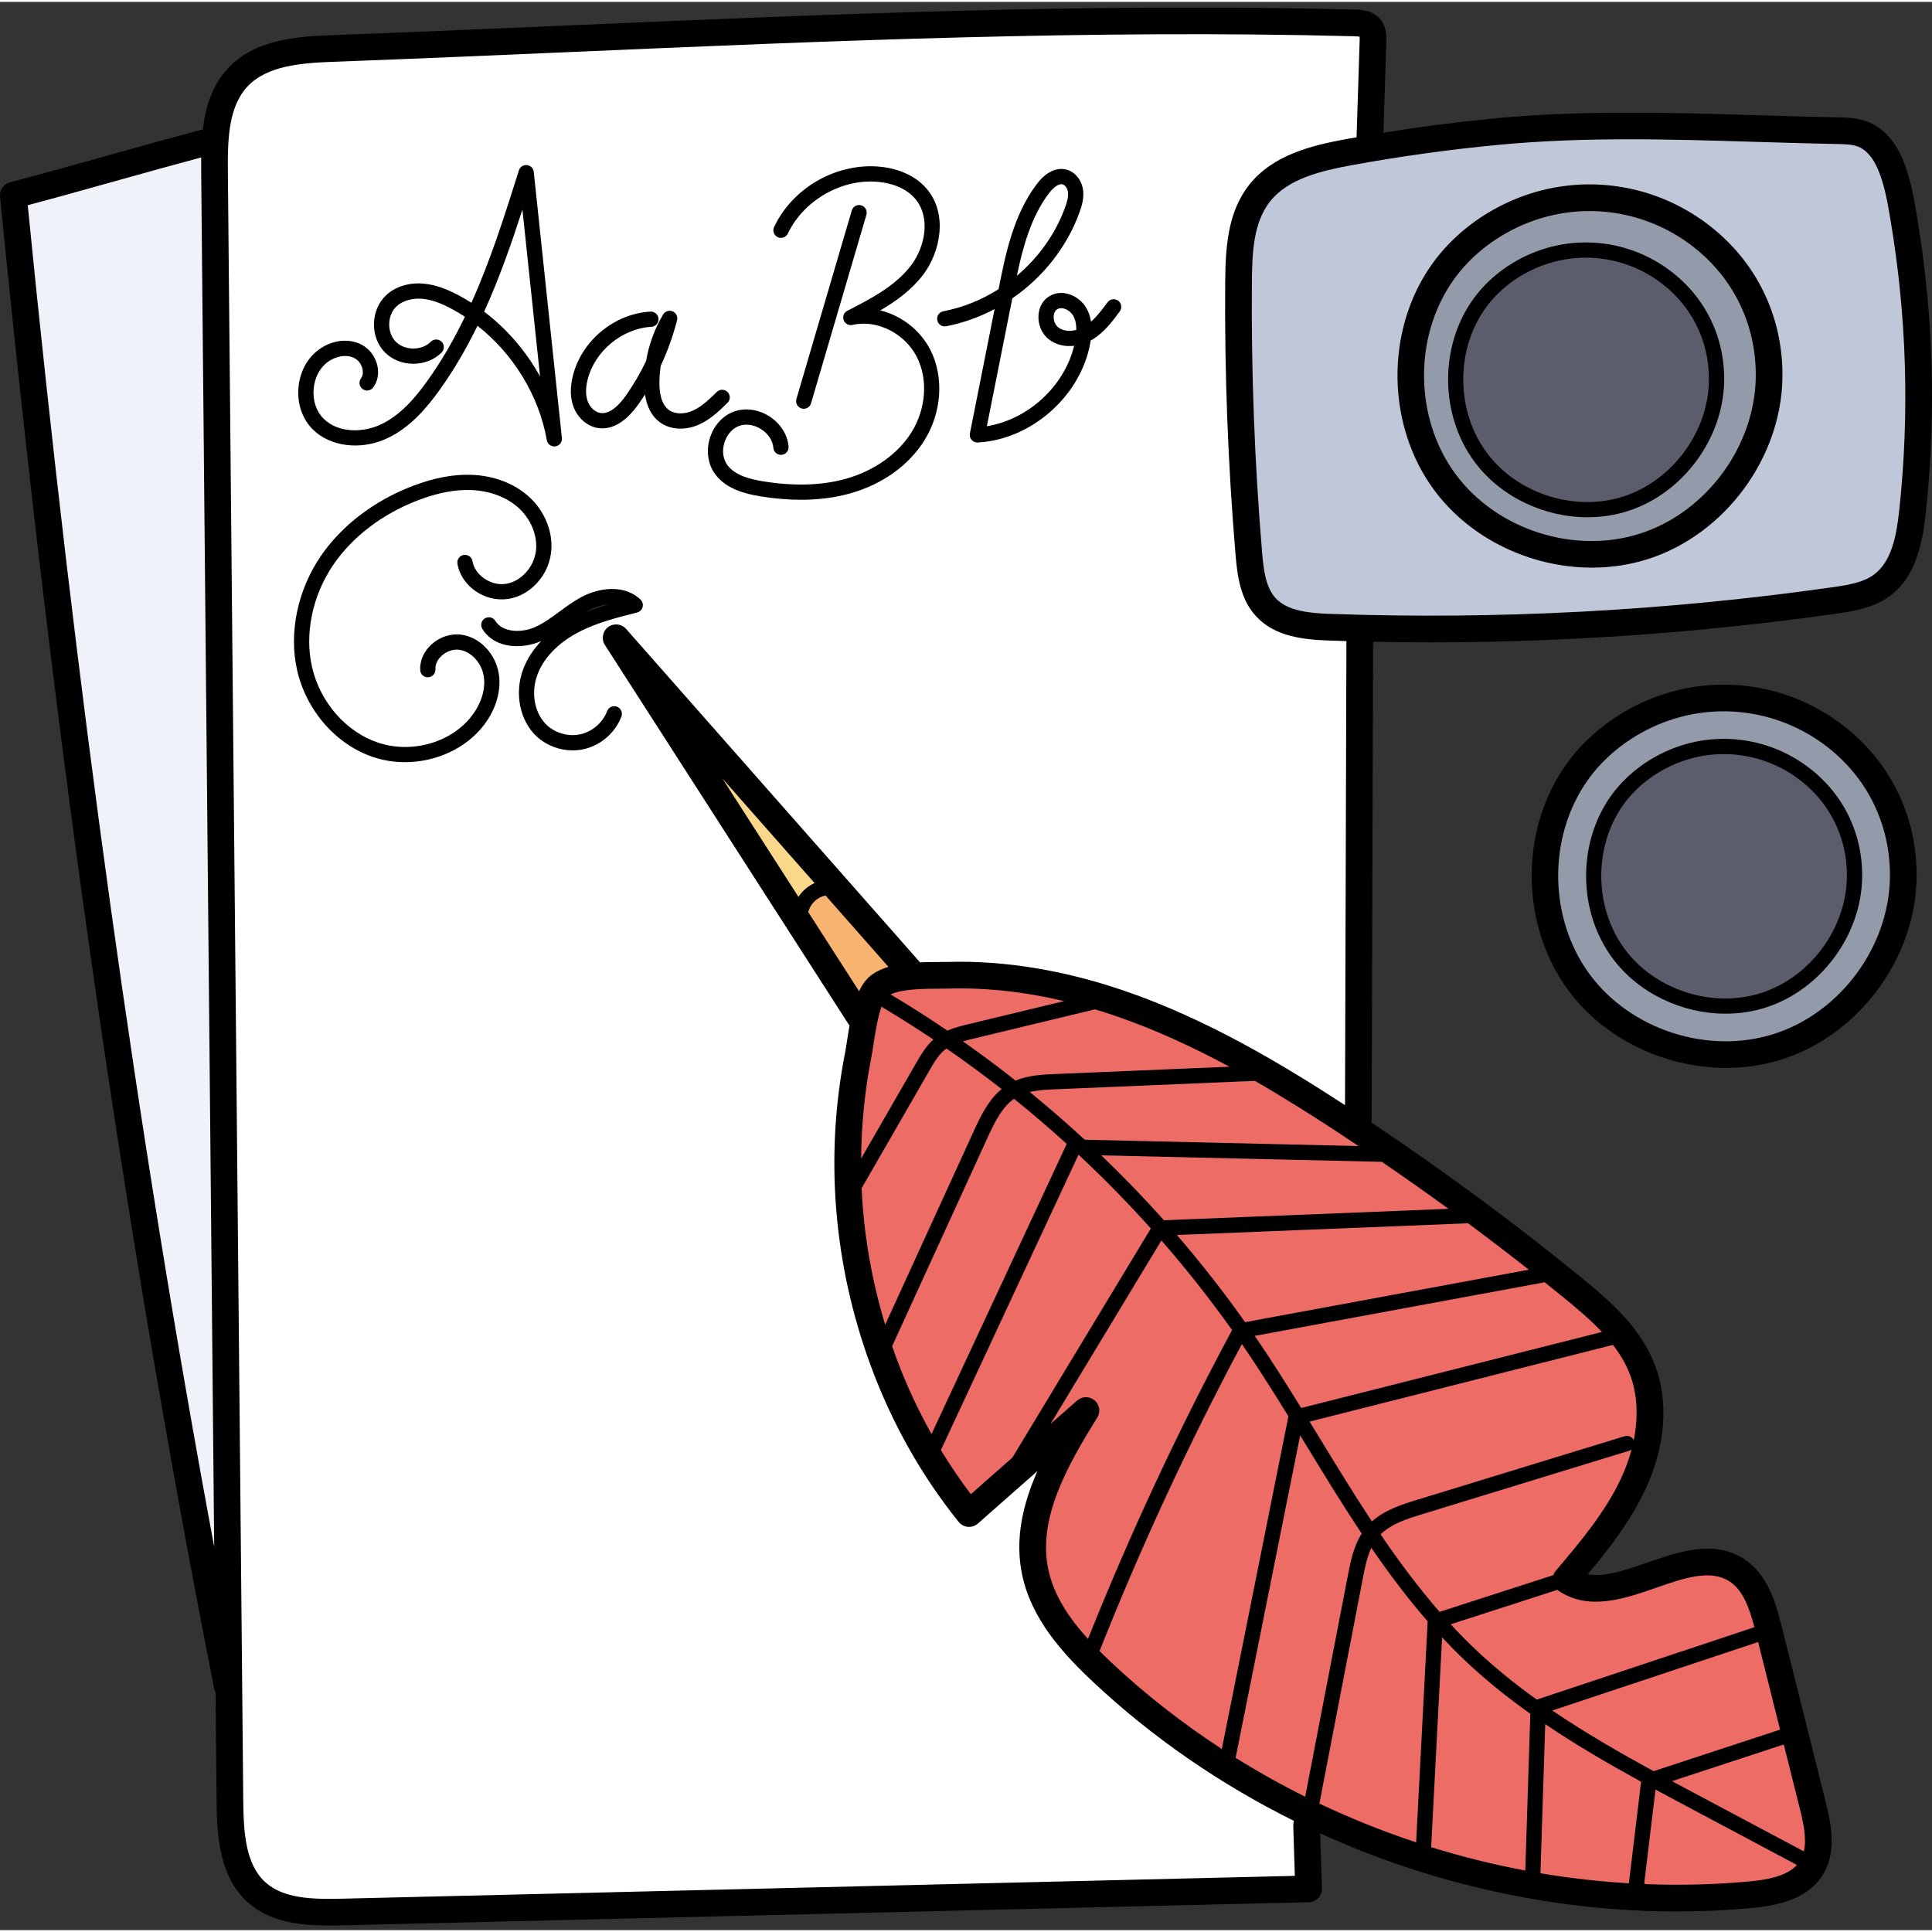
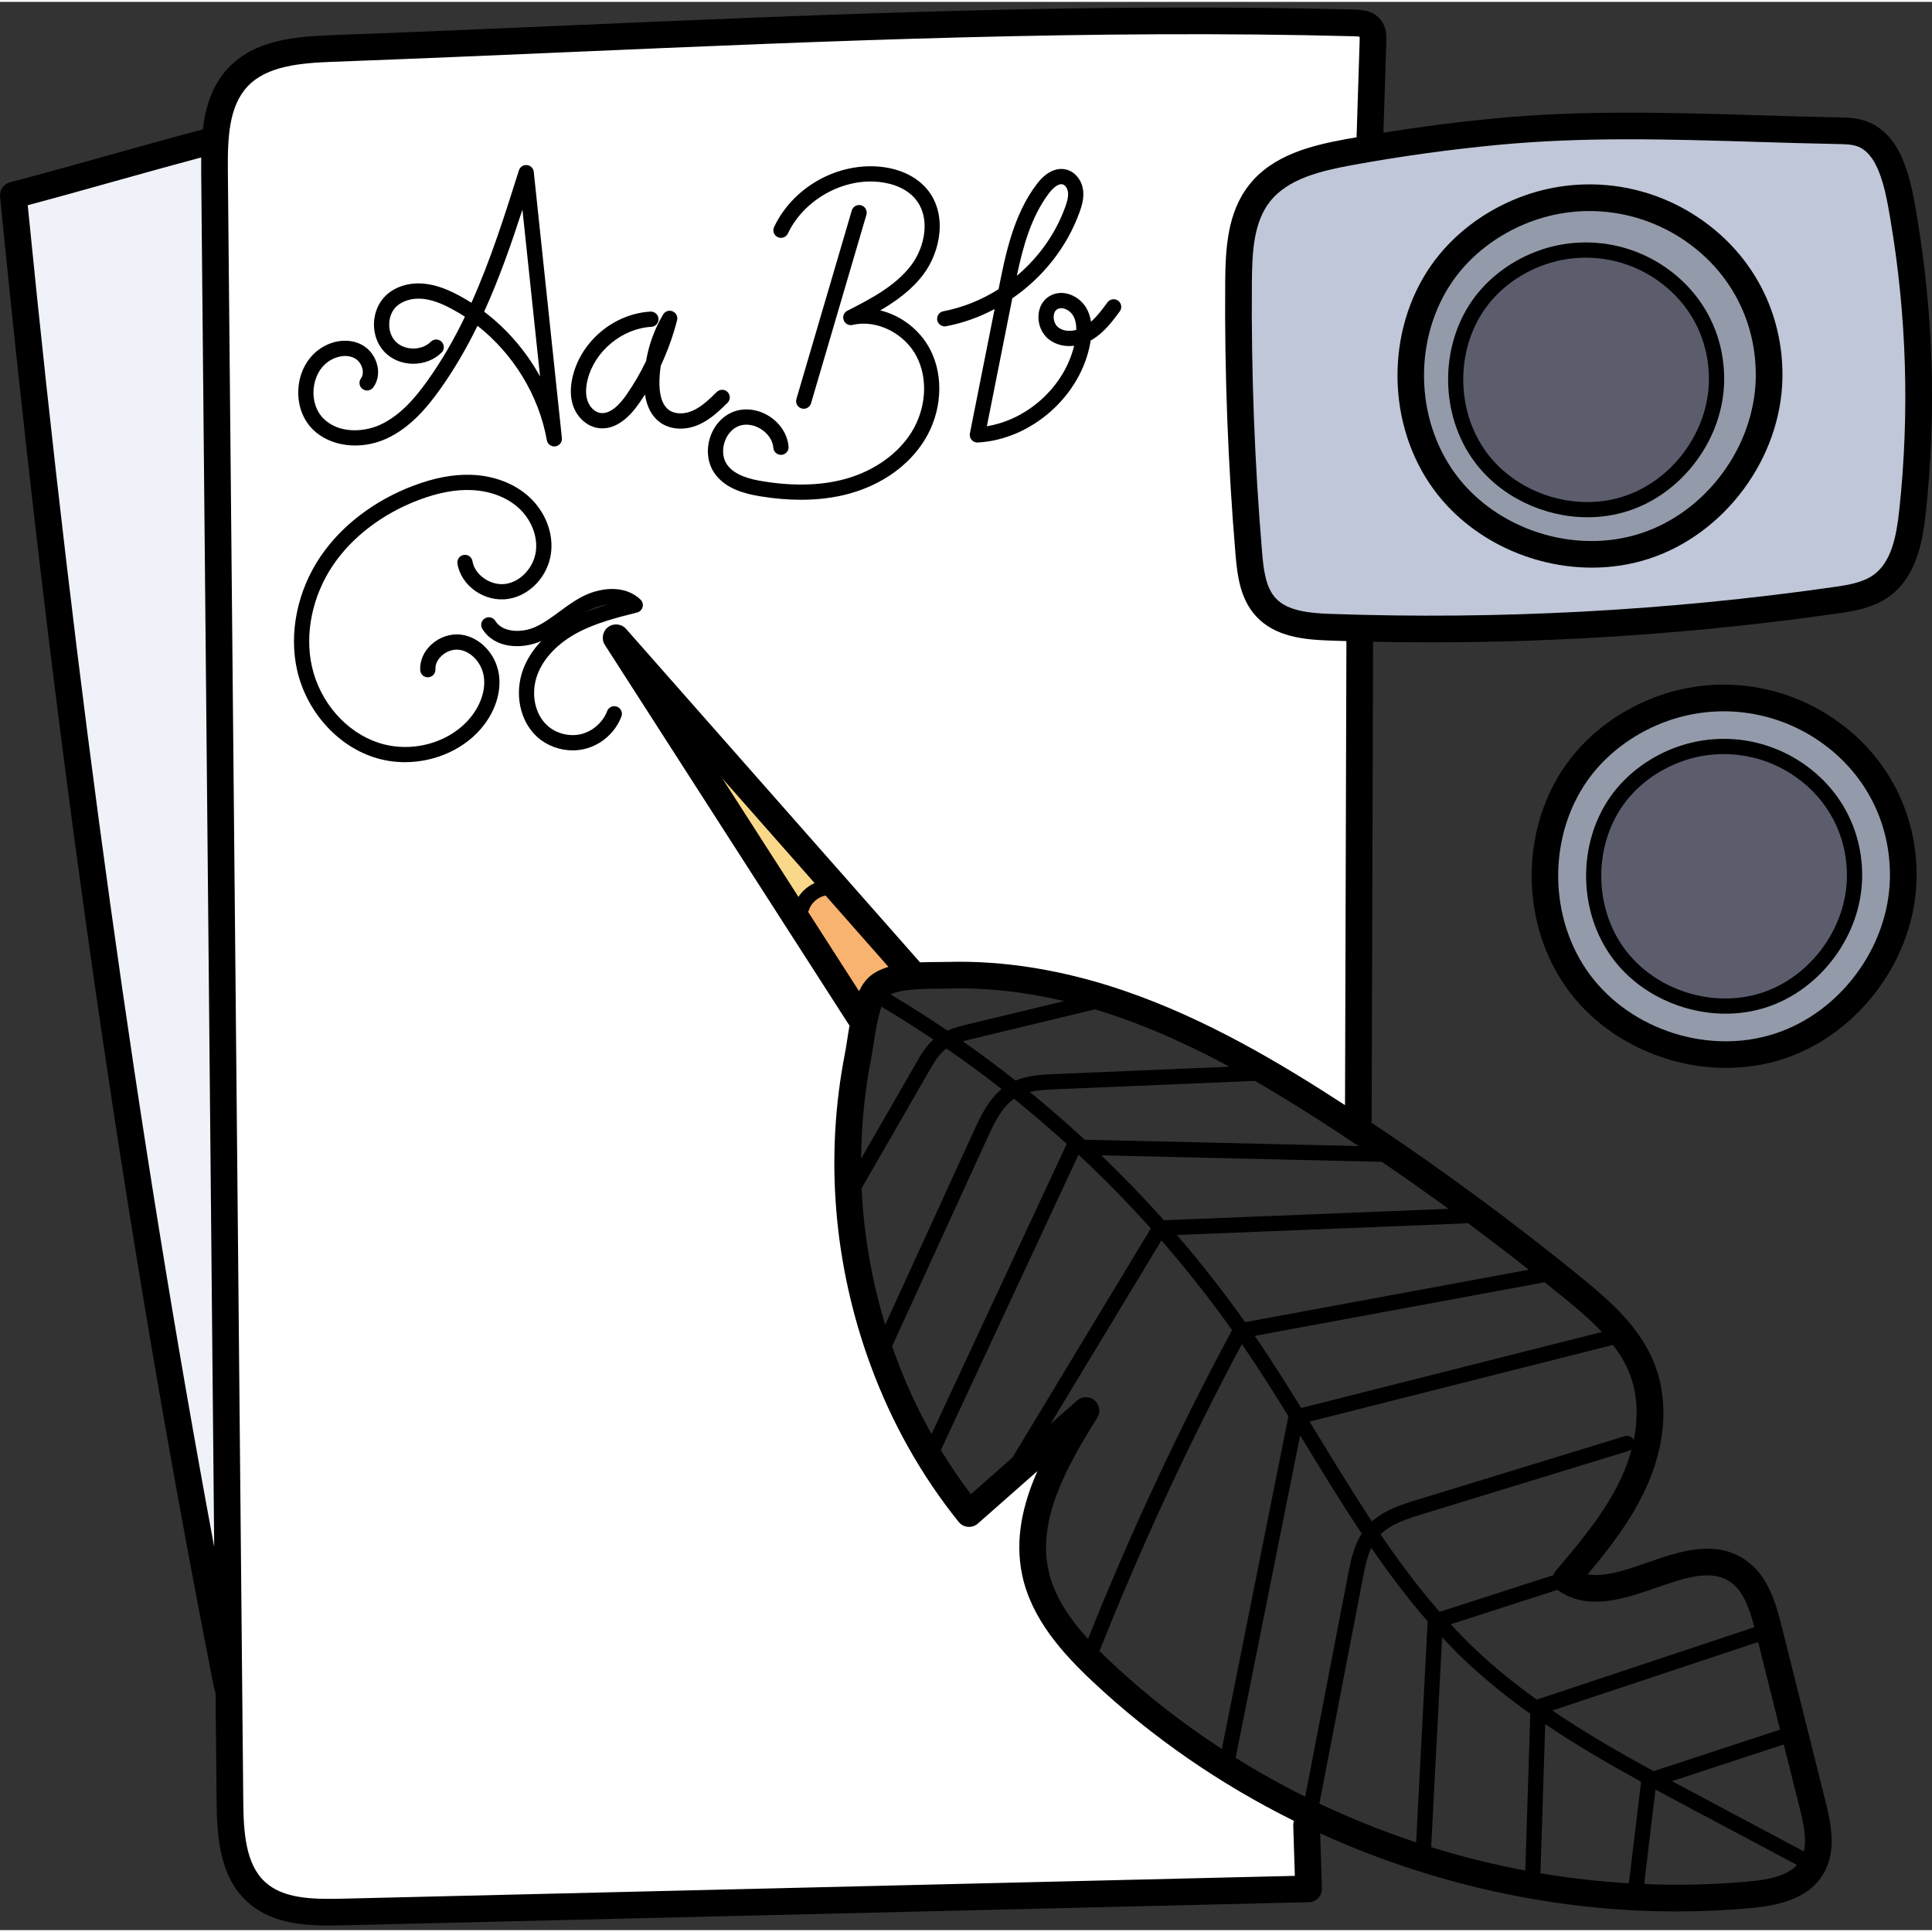
<svg xmlns="http://www.w3.org/2000/svg" height="511pt" version="1.1" viewBox="0 -1 511.999 511" width="511pt">
  <rect x="0" y="-1" width="511.999" height="511" fill="#333333" stroke="none" />
  <g id="surface1">
    <path d="M 477.453 201.828 C 471.359 197.586 464.23 195.344 456.836 195.344 C 452.367 195.344 447.988 196.164 443.816 197.785 C 437.211 200.34 431.461 204.758 427.625 210.227 C 419.09 222.363 419.309 239.844 428.148 251.785 C 434.684 260.625 445.824 266.109 457.223 266.109 C 460.852 266.109 464.395 265.562 467.742 264.477 C 481.84 259.91 492.23 245.844 492.449 231.027 C 492.625 219.223 487.156 208.578 477.453 201.828 Z M 477.453 201.828 " style=" stroke:none;fill-rule:nonzero;fill:rgb(35.686%,36.471%,42.745%);fill-opacity:1;" />
    <path d="M 455.879 99.465 C 456.055 87.672 450.59 77.031 440.883 70.27 C 434.789 66.031 427.656 63.793 420.258 63.793 C 415.777 63.793 411.398 64.609 407.246 66.223 C 400.633 68.789 394.883 73.207 391.055 78.664 C 382.516 90.809 382.734 108.293 391.578 120.234 C 398.117 129.066 409.258 134.551 420.648 134.551 C 424.281 134.551 427.824 134 431.172 132.914 C 445.27 128.363 455.66 114.293 455.879 99.465 Z M 455.879 99.465 " style=" stroke:none;fill-rule:nonzero;fill:rgb(35.686%,36.471%,42.745%);fill-opacity:1;" />
    <path d="M 56.32 40.273 L 56.387 36.293 L 52.543 37.324 C 44.699 39.426 37.031 41.562 29.922 43.559 L 28.816 43.871 C 21.637 45.875 14.215 47.953 6.574 49.992 L 4.113 50.652 L 4.363 53.188 C 17.172 182.523 33.344 298.906 53.809 408.98 L 59.758 408.402 L 56.32 43.855 C 56.309 42.66 56.301 41.465 56.32 40.273 Z M 56.32 40.273 " style=" stroke:none;fill-rule:nonzero;fill:rgb(94.118%,94.902%,98.039%);fill-opacity:1;" />
    <path d="M 484.055 192.578 C 475.992 186.969 466.566 184.004 456.789 184.004 C 450.891 184.004 445.105 185.09 439.598 187.223 C 435.273 188.895 431.223 191.168 427.551 193.98 C 423.891 196.789 420.75 200.043 418.215 203.648 C 406.941 219.695 407.234 242.785 418.906 258.547 C 427.543 270.211 442.266 277.457 457.332 277.457 C 462.121 277.457 466.793 276.734 471.211 275.305 C 489.836 269.281 503.559 250.691 503.848 231.105 C 504.074 215.523 496.855 201.48 484.055 192.578 Z M 467.141 262.613 C 464.008 263.621 460.688 264.133 457.281 264.133 C 446.449 264.133 435.887 258.957 429.723 250.629 C 421.375 239.344 421.168 222.828 429.223 211.355 C 432.844 206.199 438.277 202.027 444.523 199.609 C 448.473 198.078 452.613 197.305 456.836 197.305 C 463.828 197.305 470.57 199.422 476.336 203.434 C 485.496 209.816 490.652 219.863 490.488 230.996 C 490.277 245.004 480.457 258.301 467.141 262.613 Z M 467.141 262.613 " style=" stroke:none;fill-rule:nonzero;fill:rgb(57.647%,60.784%,66.667%);fill-opacity:1;" />
    <path d="M 435.652 142.727 C 454.273 136.703 468 118.117 468.289 98.535 C 468.523 82.969 461.309 68.922 448.492 60 C 440.43 54.398 431.008 51.434 421.234 51.434 C 415.336 51.434 409.551 52.52 404.043 54.652 C 395.316 58.039 387.719 63.871 382.652 71.078 C 371.391 87.109 371.68 110.199 383.348 125.977 C 391.98 137.641 406.699 144.887 421.762 144.887 C 426.559 144.887 431.234 144.16 435.652 142.727 Z M 393.148 119.066 C 384.801 107.789 384.59 91.273 392.652 79.797 C 396.281 74.637 401.715 70.465 407.953 68.047 C 411.895 66.52 416.031 65.746 420.25 65.746 C 427.25 65.746 433.996 67.867 439.766 71.883 C 448.926 78.258 454.086 88.301 453.918 99.438 C 453.711 113.445 443.887 126.742 430.562 131.059 C 427.441 132.07 424.125 132.582 420.711 132.582 C 409.883 132.582 399.32 127.402 393.148 119.066 Z M 393.148 119.066 " style=" stroke:none;fill-rule:nonzero;fill:rgb(57.647%,60.784%,66.667%);fill-opacity:1;" />
    <path d="M 363.184 5.723 L 360.883 5.285 C 360.383 5.188 359.762 5.137 358.926 5.113 C 345.125 4.75 330.504 4.566 315.473 4.566 C 260.324 4.566 204.695 6.977 150.898 9.305 C 130.348 10.191 109.094 11.109 88.121 11.883 C 78.836 12.227 69.281 13.086 63.41 19.359 C 57.68 25.469 57.293 34.426 57.391 43.84 L 61.469 475.84 C 61.555 484.727 62.148 493.871 68.211 499.441 C 73.258 504.078 80.34 504.719 87.246 504.719 C 88.387 504.719 89.543 504.695 90.711 504.672 L 346.23 498.547 L 345.719 482.184 C 345.715 482.152 345.719 482.105 345.746 482.023 L 346.598 479.535 L 344.246 478.363 C 324.758 468.684 307.066 456.445 291.672 441.984 C 284.133 434.902 276.113 426.188 273.816 415.258 C 272.176 407.426 273.402 399.262 277.676 389.559 L 272.945 386.102 L 257.16 400.016 C 257.066 400.098 256.941 400.145 256.789 400.145 C 256.637 400.129 256.488 400.055 256.395 399.941 C 246.723 387.918 239.027 374.227 233.516 359.246 C 223.891 333.055 221.602 304.992 226.895 278.102 C 227.066 277.223 227.234 276.148 227.445 274.711 C 227.652 273.355 227.867 272.031 228.094 270.766 L 228.332 269.422 L 227.477 268.359 C 227.434 268.305 227.391 268.254 227.34 268.199 L 162.82 167.793 C 162.672 167.566 162.73 167.258 162.957 167.086 C 163.051 167.016 163.156 166.98 163.277 166.98 C 163.371 166.98 163.543 167.004 163.68 167.156 L 242.516 256.59 L 243.945 256.527 C 245.598 256.461 247.254 256.453 248.68 256.453 L 249.527 256.445 C 250.16 256.438 250.75 256.434 251.293 256.422 C 252.301 256.395 253.309 256.379 254.324 256.379 C 268.012 256.379 282.344 258.902 296.918 263.883 C 318.754 271.344 338.438 283.238 354.816 293.887 L 359.434 296.891 L 359.809 168.402 L 359.773 165.473 L 356.848 165.391 C 355.406 165.352 353.953 165.312 352.496 165.254 C 346.289 165.035 339.312 164.41 335.051 159.754 C 331.582 155.973 330.855 150.477 330.41 145.172 C 328.418 121.324 327.5 97.121 327.691 73.238 C 327.766 64.75 328.262 55.918 333.324 49.438 C 338.977 42.207 348.715 39.891 357.387 38.293 C 357.961 38.188 358.543 38.094 359.121 37.996 L 362.43 37.441 L 363.316 9.449 C 363.332 9.164 363.344 8.551 363.316 8.062 Z M 137.586 53.332 C 138.047 51.898 138.508 50.465 138.961 49.039 L 139.438 53.527 Z M 142.387 99.125 L 144.199 98.555 L 144.781 104.094 C 144.082 102.395 143.266 100.746 142.387 99.125 Z M 151.68 163.512 C 150.602 164.086 149.574 164.707 148.605 165.371 L 146.703 165.371 C 147.867 164.605 148.98 163.785 150.078 162.977 L 150.16 162.918 C 151.797 161.711 153.488 160.465 155.27 159.484 C 157.461 158.277 159.992 157.586 162.219 157.586 C 163.688 157.586 164.977 157.867 166.07 158.43 C 161.199 159.676 156.246 161.082 151.68 163.512 Z M 151.68 163.512 " style=" stroke:none;fill-rule:nonzero;fill:rgb(100%,100%,100%);fill-opacity:1;" />
    <path d="M 218.152 232.875 C 215.105 233.516 212.461 235.852 211.547 238.645 L 210.637 240.223 L 228.094 267.391 L 230.391 262.445 C 230.91 261.328 231.508 260.434 232.164 259.797 C 233.125 258.871 234.48 258.152 236.309 257.605 L 240.797 256.258 L 219.863 232.516 Z M 218.152 232.875 " style=" stroke:none;fill-rule:nonzero;fill:rgb(96.863%,70.196%,43.529%);fill-opacity:1;" />
-     <path d="M 479.871 477.004 L 475.324 458.852 L 475.328 458.852 L 468.52 431.688 L 468.547 431.68 L 467.828 428.957 C 466.492 423.883 464.684 418.211 460.105 415.168 C 457.949 413.723 455.363 412.988 452.422 412.988 C 447.848 412.988 443.004 414.672 437.863 416.461 C 432.895 418.188 427.754 419.969 422.93 419.969 C 419.824 419.969 417.168 419.211 414.789 417.633 C 414.777 417.625 414.594 417.461 414.363 417.258 L 414.48 416.918 C 414.52 416.801 414.555 416.762 414.555 416.758 C 421.148 408.965 427.965 400.906 432.355 391.457 C 432.824 390.453 433.246 389.43 433.645 388.398 L 434.152 389.438 L 435.602 382.219 L 437.492 375.141 L 436.586 375.809 C 436.988 370.688 436.367 365.852 434.73 361.621 C 433.645 358.785 432.07 356.031 429.926 353.219 L 430.188 353.152 L 426.707 349.438 C 423.719 346.254 420.332 343.34 416.168 339.945 C 414.848 338.871 413.516 337.809 412.176 336.742 L 412.211 336.738 L 407.004 332.633 C 402.367 328.98 397.488 325.246 392.492 321.508 L 392.59 321.504 L 385.625 316.426 C 380.715 312.848 375.5 309.16 370.105 305.445 L 370.293 305.449 L 361.691 299.715 C 359.555 298.289 357.418 296.863 355.27 295.461 C 348.234 290.863 342.188 287.098 336.461 283.746 L 336.844 283.73 L 327.23 278.551 C 316.387 272.707 306.355 268.238 296.57 264.895 C 294.805 264.289 292.941 263.691 291.031 263.117 L 290.254 262.887 L 282.707 264.703 L 282.699 260.883 C 273.039 258.598 263.512 257.441 254.387 257.441 C 253.363 257.441 252.34 257.457 251.297 257.484 C 250.562 257.512 249.734 257.512 248.836 257.512 C 248.785 257.512 248.566 257.512 248.566 257.512 C 243.332 257.543 237.945 257.707 234.66 259.363 L 232.895 260.254 L 232.398 259.758 L 232.07 260.668 L 229.977 261.723 L 231.367 262.617 L 230.797 264.207 C 229.652 267.395 228.965 271.887 228.504 274.879 L 228.484 275.02 C 228.289 276.289 228.121 277.387 227.945 278.305 C 226.203 287.172 225.281 296.324 225.211 305.508 L 225.121 316.91 L 225.512 316.234 C 226.254 327.773 228.32 339.27 231.711 350.441 L 234.012 358.027 L 234.129 357.77 C 234.258 358.137 234.379 358.504 234.516 358.879 C 237.18 366.117 240.457 373.227 244.254 380.008 L 247.117 385.121 L 247.184 384.977 C 249.59 388.906 252.18 392.715 254.902 396.297 L 256.855 398.867 L 270.641 386.707 L 277.355 375.594 L 280.387 378.121 L 287.434 371.902 C 287.535 371.812 287.652 371.77 287.789 371.77 C 287.875 371.77 288.008 371.793 288.137 371.902 C 288.336 372.074 288.383 372.371 288.246 372.594 C 279.805 386.105 271.82 400.508 274.863 415.027 C 276.238 421.551 279.918 428.039 286.109 434.859 L 289.336 438.41 L 289.387 438.285 C 290.391 439.289 291.402 440.262 292.406 441.207 C 301.441 449.691 311.449 457.535 322.164 464.516 L 324.102 465.781 L 324.102 465.793 L 324.523 466.055 L 325.871 466.934 L 325.879 466.898 C 332 470.703 338.281 474.219 344.555 477.336 L 348.09 479.098 L 348.098 479.047 L 348.363 479.172 C 356.73 483.145 365.473 486.648 374.348 489.59 L 375.699 490.039 L 375.695 490.059 L 376.688 490.363 L 378.082 490.828 L 378.082 490.797 L 378.344 490.879 C 386.609 493.438 395.129 495.555 403.664 497.16 L 405.156 497.441 L 405.156 497.445 L 405.297 497.469 L 407.105 497.809 L 407.105 497.773 L 407.742 497.879 C 415.66 499.219 423.652 500.129 431.496 500.586 L 434 500.734 L 434.137 500.742 L 434.312 500.75 L 434.312 500.746 L 435.844 500.809 C 438.688 500.922 441.57 500.977 444.406 500.977 C 450.84 500.977 457.309 500.684 463.648 500.109 C 468.988 499.609 474.922 498.586 478.418 494.75 L 479.656 493.395 L 480.102 493.629 L 480.324 492.664 L 481.02 491.898 L 480.555 491.648 L 480.977 489.809 C 481.898 485.758 480.891 481.074 479.871 477.004 Z M 479.871 477.004 " style=" stroke:none;fill-rule:nonzero;fill:rgb(92.941%,42.745%,40%);fill-opacity:1;" />
    <path d="M 188.914 206.422 L 211.586 241.707 L 214.113 237.816 C 214.84 236.703 215.879 235.816 217.121 235.25 L 220.809 233.578 L 193.688 202.816 Z M 188.914 206.422 " style=" stroke:none;fill-rule:nonzero;fill:rgb(97.647%,84.706%,53.725%);fill-opacity:1;" />
    <path d="M 503.922 56.066 C 503.016 50.754 502.082 45.258 499.676 40.602 C 498.152 37.664 495.957 35.516 493.48 34.547 C 491.465 33.762 489.199 33.715 486.918 33.672 C 480.023 33.535 473.137 33.328 466.477 33.125 L 465.566 33.094 C 453.957 32.746 442.988 32.414 431.891 32.414 C 418.566 32.414 407.309 32.898 396.465 33.934 C 383.477 35.172 370.395 36.996 357.578 39.348 C 349.105 40.898 339.609 43.137 334.164 50.102 C 329.305 56.324 328.836 64.594 328.758 73.238 C 328.57 97.09 329.48 121.262 331.469 145.086 C 331.926 150.426 332.605 155.512 335.836 159.027 C 339.824 163.387 346.547 163.977 352.531 164.188 C 361.34 164.5 370.281 164.656 379.117 164.656 C 414.91 164.656 450.922 162.105 486.152 157.082 C 490.836 156.414 494.98 155.668 498.297 153.262 C 503.953 149.168 505.484 141.602 506.301 134.035 C 509.09 108.098 508.293 81.902 503.938 56.172 Z M 435.984 143.746 C 431.516 145.195 426.77 145.93 421.871 145.93 C 406.398 145.93 391.312 138.527 382.488 126.605 C 370.551 110.48 370.258 86.871 381.785 70.465 C 386.965 63.09 394.73 57.121 403.652 53.656 C 409.293 51.473 415.207 50.363 421.238 50.363 C 431.234 50.363 440.871 53.395 449.105 59.125 C 462.211 68.242 469.594 82.613 469.359 98.547 C 469.059 118.578 455.023 137.59 435.984 143.746 Z M 435.984 143.746 " style=" stroke:none;fill-rule:nonzero;fill:rgb(74.902%,78.039%,84.706%);fill-opacity:1;" />
    <path d="M 450.82 56.664 C 436.656 46.809 418.621 44.637 402.57 50.859 C 393.105 54.527 384.852 60.875 379.328 68.738 C 367.078 86.172 367.395 111.258 380.082 128.391 C 389.699 141.391 405.805 148.93 421.875 148.93 C 426.957 148.93 432.039 148.176 436.902 146.602 C 457.133 140.059 472.043 119.867 472.359 98.594 C 472.609 81.648 464.762 66.363 450.82 56.664 Z M 434.73 139.875 C 417.266 145.527 396.672 138.926 385.762 124.188 C 374.836 109.426 374.562 87.816 385.109 72.805 C 389.84 66.07 396.949 60.621 405.125 57.453 C 418.98 52.078 434.555 53.957 446.781 62.465 C 458.762 70.801 465.508 83.93 465.293 98.488 C 465.02 116.828 452.164 134.234 434.73 139.875 Z M 434.73 139.875 " style=" stroke:none;fill-rule:nonzero;fill:rgb(0%,0%,0%);fill-opacity:1;" />
    <path d="M 486.375 189.238 C 472.215 179.383 454.176 177.211 438.129 183.434 C 428.66 187.102 420.406 193.453 414.883 201.312 C 402.637 218.742 402.953 243.832 415.637 260.965 C 425.258 273.965 441.359 281.504 457.43 281.504 C 462.512 281.504 467.594 280.75 472.461 279.176 C 492.688 272.633 507.602 252.441 507.914 231.168 C 508.168 214.223 500.316 198.938 486.375 189.238 Z M 470.285 272.449 C 452.82 278.098 432.23 271.5 421.32 256.762 C 410.391 242 410.117 220.391 420.668 205.375 C 425.395 198.645 432.504 193.195 440.684 190.023 C 454.535 184.652 470.105 186.531 482.34 195.039 C 494.316 203.375 501.062 216.504 500.848 231.062 C 500.574 249.402 487.723 266.809 470.285 272.449 Z M 470.285 272.449 " style=" stroke:none;fill-rule:nonzero;fill:rgb(0%,0%,0%);fill-opacity:1;" />
    <path d="M 478.047 200.977 C 467.887 193.906 454.949 192.352 443.438 196.812 C 436.648 199.441 430.73 203.996 426.77 209.629 C 417.988 222.129 418.215 240.121 427.312 252.41 C 434.211 261.73 445.762 267.137 457.285 267.137 C 460.93 267.137 464.57 266.598 468.062 265.469 C 482.57 260.773 493.262 246.293 493.488 231.039 C 493.668 218.887 488.039 207.93 478.047 200.977 Z M 466.82 261.621 C 453.887 265.809 438.637 260.918 430.559 250.004 C 422.465 239.074 422.262 223.07 430.074 211.949 C 433.582 206.965 438.844 202.926 444.898 200.578 C 455.156 196.602 466.684 197.988 475.738 204.289 C 484.613 210.465 489.609 220.191 489.449 230.977 C 489.25 244.559 479.73 257.445 466.82 261.621 Z M 466.82 261.621 " style=" stroke:none;fill-rule:nonzero;fill:rgb(0%,0%,0%);fill-opacity:1;" />
    <path d="M 441.473 69.418 C 431.312 62.348 418.379 60.793 406.867 65.254 C 400.074 67.887 394.156 72.438 390.199 78.07 C 381.418 90.57 381.645 108.559 390.738 120.848 C 397.637 130.168 409.188 135.578 420.711 135.578 C 424.355 135.578 428 135.039 431.488 133.906 C 445.996 129.215 456.691 114.734 456.918 99.477 C 457.098 87.328 451.469 76.371 441.473 69.418 Z M 430.246 130.062 C 417.316 134.25 402.066 129.359 393.984 118.445 C 385.895 107.516 385.691 91.512 393.504 80.395 C 397.008 75.406 402.27 71.367 408.324 69.02 C 412.188 67.523 416.23 66.785 420.254 66.785 C 426.914 66.785 433.523 68.805 439.168 72.734 C 448.039 78.906 453.039 88.633 452.879 99.418 C 452.676 113 443.156 125.887 430.246 130.062 Z M 430.246 130.062 " style=" stroke:none;fill-rule:nonzero;fill:rgb(0%,0%,0%);fill-opacity:1;" />
    <path d="M 507.953 55.488 C 507.039 50.094 506 43.98 503.285 38.73 C 501.305 34.906 498.348 32.074 494.961 30.758 C 492.246 29.699 489.453 29.645 486.906 29.598 C 479.887 29.465 472.781 29.25 465.914 29.039 C 443.168 28.348 419.641 27.629 396.078 29.879 C 386.258 30.82 376.387 32.086 366.617 33.664 L 367.387 9.539 C 367.426 8.23 367.504 5.797 365.949 3.797 C 363.906 1.172 360.617 1.086 359.035 1.043 C 289.609 -0.77 219.004 2.281 150.727 5.234 C 130.148 6.125 108.875 7.043 87.965 7.816 C 77.844 8.188 67.379 9.172 60.441 16.574 C 56.23 21.074 54.465 26.758 53.754 32.793 C 45.148 35.066 36.852 37.391 28.82 39.641 C 20.395 42.004 11.68 44.445 2.637 46.82 C 0.957 47.262 -0.152 48.855 0.016 50.586 C 14.285 195.43 32.852 324.809 56.781 446.109 C 56.852 446.453 56.977 446.766 57.129 447.059 L 57.402 475.879 C 57.488 485.227 58.191 495.758 65.457 502.438 C 71.359 507.863 79.336 508.781 87.34 508.781 C 88.5 508.781 89.652 508.762 90.805 508.734 L 346.871 502.602 C 347.812 502.578 348.707 502.184 349.355 501.5 C 350.004 500.812 350.348 499.898 350.32 498.957 L 349.859 484.355 C 379.422 497.82 411.859 505.055 444.312 505.055 C 450.887 505.055 457.465 504.758 464.012 504.156 C 470.645 503.551 478.793 502.02 482.945 495.535 C 486.766 489.574 485.398 482.336 483.816 476.016 L 472.164 429.488 C 470.465 422.703 468.309 415.75 462.367 411.781 C 454.344 406.422 444.887 409.707 436.535 412.609 C 430.793 414.602 425.293 416.512 420.758 415.711 C 426.512 408.816 432.145 401.582 436.055 393.164 C 441.406 381.633 442.289 369.906 438.531 360.145 C 434.781 350.406 427.027 343.543 418.734 336.793 C 401.035 322.383 382.457 308.684 363.43 295.988 C 363.473 295.77 363.5 295.539 363.5 295.309 L 363.879 168.566 C 368.961 168.668 374.047 168.727 379.137 168.727 C 415.105 168.727 451.184 166.176 486.727 161.109 C 490.762 160.535 496.289 159.746 500.684 156.559 C 507.648 151.504 509.477 142.555 510.348 134.465 C 513.176 108.152 512.371 81.582 507.953 55.488 Z M 7.348 52.887 C 15.402 50.742 23.18 48.562 30.73 46.445 C 38.031 44.402 45.562 42.297 53.32 40.227 C 53.305 41.445 53.305 42.664 53.316 43.879 L 56.762 408.434 C 36.355 298.715 20.133 181.961 7.348 52.887 Z M 211.598 236.184 L 191.438 204.805 L 215.875 232.523 C 214.137 233.309 212.637 234.582 211.598 236.184 Z M 214.344 239.742 C 214.934 237.793 216.766 236.23 218.773 235.812 L 235.449 254.73 C 233.375 255.352 231.504 256.266 230.078 257.641 C 229.105 258.578 228.32 259.781 227.664 261.188 L 214.145 240.145 C 214.219 240.016 214.301 239.891 214.344 239.742 Z M 360.031 302.215 L 287.461 300.539 C 282.734 296.172 277.875 291.953 272.891 287.887 C 275.09 287.371 277.461 287.262 279.645 287.172 L 332.555 284.949 C 340.031 289.242 347.09 293.703 353.625 297.973 C 355.766 299.371 357.898 300.793 360.031 302.215 Z M 383.859 318.852 L 308.453 321.879 C 303.148 315.938 297.605 310.203 291.855 304.68 L 365.945 306.391 C 366.027 306.398 366.105 306.387 366.184 306.383 C 372.129 310.445 378.027 314.602 383.859 318.852 Z M 405.152 334.988 L 329.961 348.883 C 324.312 340.91 318.281 333.195 311.883 325.785 L 388.402 322.711 C 388.594 322.703 388.773 322.66 388.945 322.602 C 394.414 326.66 399.816 330.789 405.152 334.988 Z M 279.477 283.137 C 276.34 283.27 272.547 283.438 269.133 284.863 C 264.574 281.266 259.918 277.797 255.172 274.465 C 256 274.23 256.844 274.02 257.68 273.82 L 290.172 265.988 C 291.973 266.531 293.785 267.109 295.602 267.73 C 306.164 271.34 316.285 276.059 325.809 281.191 Z M 256.734 269.891 C 254.922 270.328 252.953 270.809 251.082 271.629 C 246.176 268.305 241.184 265.109 236.098 262.086 C 236.07 262.066 236.039 262.059 236.008 262.043 C 238.973 260.555 245.156 260.531 248.676 260.516 C 249.68 260.512 250.602 260.508 251.41 260.484 C 261.273 260.203 271.52 261.32 282.008 263.801 Z M 230.883 278.883 C 231.082 277.879 231.262 276.695 231.473 275.328 C 231.887 272.59 232.57 268.145 233.625 265.223 C 233.746 265.348 233.879 265.461 234.031 265.555 C 238.543 268.242 242.984 271.062 247.355 273.988 C 245.344 275.789 244.004 278.102 242.812 280.172 L 228.207 305.535 C 228.277 296.598 229.152 287.676 230.883 278.883 Z M 246.312 282.188 C 247.5 280.125 248.727 277.992 250.496 276.613 C 250.602 276.527 250.723 276.453 250.836 276.375 C 255.805 279.801 260.672 283.383 265.438 287.105 C 261.777 290.148 259.676 294.727 258.082 298.211 L 234.582 349.57 C 230.992 337.73 228.895 325.582 228.336 313.398 Z M 261.754 299.891 C 263.723 295.59 265.641 291.852 268.723 289.691 C 273.5 293.531 278.152 297.523 282.691 301.645 L 246.867 378.539 C 243.188 371.977 239.988 365.07 237.336 357.844 C 237.016 356.98 236.73 356.109 236.426 355.242 Z M 285.797 304.539 L 285.852 304.539 C 292.516 310.758 298.902 317.27 304.984 324.051 L 268.305 384.766 L 257.285 394.477 C 254.441 390.734 251.801 386.828 249.344 382.785 Z M 290.07 369.609 C 289.414 369.051 288.602 368.77 287.789 368.77 C 286.953 368.77 286.117 369.066 285.449 369.652 L 278.398 375.867 L 307.781 327.234 C 314.422 334.848 320.676 342.777 326.508 350.992 C 312.289 377.438 299.469 404.945 288.328 432.84 C 283.477 427.5 279.266 421.391 277.805 414.414 C 274.988 401.004 282.676 387.184 290.789 374.176 C 291.715 372.688 291.41 370.742 290.07 369.609 Z M 329.105 354.703 C 329.367 355.086 329.641 355.457 329.898 355.836 C 333.879 361.691 337.711 367.777 341.445 373.84 L 323.797 462.004 C 313.375 455.211 303.531 447.543 294.461 439.02 C 293.441 438.062 292.41 437.066 291.391 436.047 C 302.379 408.344 315.055 381.004 329.105 354.703 Z M 344.555 378.898 C 345.121 379.828 345.695 380.762 346.258 381.684 C 350.98 389.422 355.766 397.258 360.863 404.914 C 358.688 408.355 357.887 412.461 357.23 415.855 L 345.887 474.648 C 339.574 471.508 333.426 468.062 327.449 464.336 Z M 378.344 428.18 L 375.289 486.738 C 366.539 483.844 357.973 480.414 349.648 476.465 L 361.195 416.621 C 361.699 414.008 362.262 411.156 363.41 408.68 C 368.047 415.434 372.969 422 378.344 428.18 Z M 388.062 438.387 C 393.551 443.602 399.43 448.312 405.547 452.668 L 404.219 494.211 C 395.781 492.625 387.434 490.555 379.23 488.012 C 379.262 487.883 379.281 487.754 379.289 487.621 L 382.168 432.426 C 384.074 434.465 386.031 436.457 388.062 438.387 Z M 465.922 433.652 L 471.734 456.871 L 438.215 467.879 C 429.086 462.895 420.008 457.664 411.383 451.801 Z M 434.906 470.672 L 431.672 497.594 C 423.82 497.129 415.996 496.234 408.234 494.926 L 409.5 455.414 C 417.703 460.965 426.277 465.938 434.906 470.672 Z M 463.367 497.117 C 454.258 497.953 445.098 498.168 435.961 497.809 C 435.902 497.684 435.84 497.559 435.758 497.449 L 438.723 472.754 C 442.074 474.566 445.422 476.352 448.758 478.125 L 476.203 492.734 C 473.418 495.785 468.211 496.676 463.367 497.117 Z M 478.047 489.137 L 450.652 474.559 C 448.145 473.223 445.625 471.879 443.102 470.523 L 472.719 460.801 L 476.957 477.73 C 477.957 481.727 478.812 485.824 478.047 489.137 Z M 438.859 419.285 C 446.309 416.695 453.344 414.254 458.445 417.66 C 461.957 420.008 463.59 424.629 464.93 429.727 L 407.262 448.914 C 401.508 444.789 395.988 440.348 390.848 435.457 C 388.641 433.363 386.516 431.188 384.457 428.953 L 412.734 419.824 C 412.812 419.891 412.883 419.965 412.969 420.023 C 420.98 425.496 430.477 422.199 438.859 419.285 Z M 412.266 414.82 C 411.984 415.152 411.785 415.531 411.645 415.93 L 381.504 425.66 C 375.863 419.191 370.719 412.262 365.867 405.117 C 368.723 402.305 373.109 400.934 376.711 399.832 L 431.742 382.965 C 431.984 382.891 432.199 382.773 432.387 382.625 C 431.719 385.141 430.805 387.676 429.641 390.188 C 425.434 399.25 418.738 407.168 412.266 414.82 Z M 432.961 380.152 C 432.531 379.273 431.527 378.812 430.559 379.105 L 375.527 395.973 C 371.699 397.145 367.062 398.57 363.57 401.699 C 358.754 394.41 354.199 386.949 349.707 379.582 C 348.828 378.145 347.938 376.691 347.051 375.238 L 427.449 354.914 C 429.309 357.328 430.855 359.891 431.934 362.688 C 433.906 367.812 434.223 373.875 432.961 380.152 Z M 424.52 351.488 L 344.832 371.633 C 341.09 365.559 337.246 359.457 333.238 353.566 C 333 353.215 332.75 352.871 332.508 352.52 L 408.902 338.402 C 409.043 338.375 409.176 338.336 409.305 338.285 C 410.965 339.609 412.629 340.934 414.273 342.273 C 417.941 345.262 421.484 348.258 424.52 351.488 Z M 356.445 291.375 C 339.75 280.512 319.828 268.543 297.887 261.043 C 281.836 255.555 266.133 253.008 251.207 253.418 C 250.453 253.441 249.586 253.441 248.648 253.445 C 247.145 253.453 245.5 253.461 243.816 253.531 L 165.926 165.176 C 164.703 163.789 162.621 163.578 161.145 164.691 C 159.672 165.805 159.305 167.867 160.301 169.422 L 224.898 269.957 C 224.969 270.062 225.059 270.145 225.141 270.242 C 224.906 271.535 224.695 272.879 224.484 274.262 C 224.285 275.551 224.117 276.664 223.945 277.52 C 218.551 304.961 220.887 333.582 230.699 360.281 C 236.316 375.566 244.176 389.543 254.059 401.824 C 254.66 402.574 255.547 403.047 256.508 403.129 C 257.469 403.211 258.426 402.898 259.148 402.258 L 274.926 388.352 C 271.023 397.227 268.898 406.418 270.883 415.867 C 273.352 427.621 281.742 436.773 289.621 444.176 C 305.43 459.023 323.48 471.406 342.906 481.051 C 342.781 481.43 342.711 481.832 342.723 482.254 L 343.145 495.621 L 90.637 501.672 C 82.641 501.863 75.062 501.668 70.238 497.234 C 65.059 492.469 64.547 484.039 64.469 475.816 L 60.387 43.812 C 60.305 35.027 60.641 26.707 65.602 21.41 C 70.699 15.965 79.574 15.199 88.227 14.879 C 109.156 14.105 130.445 13.188 151.031 12.297 C 219.191 9.348 289.668 6.297 358.848 8.109 C 359.621 8.133 360.062 8.184 360.312 8.234 C 360.344 8.578 360.328 9.09 360.32 9.316 L 359.504 34.887 C 358.621 35.043 357.727 35.184 356.844 35.344 C 347.633 37.035 337.273 39.516 330.961 47.594 C 325.309 54.824 324.766 64.211 324.691 73.207 C 324.5 97.203 325.414 121.5 327.422 145.414 C 327.906 151.238 328.73 157.297 332.836 161.777 C 337.887 167.297 345.578 168.012 352.387 168.254 C 353.863 168.305 355.34 168.348 356.812 168.391 Z M 503.32 133.711 C 502.582 140.586 501.25 147.418 496.535 150.836 C 493.781 152.832 490.012 153.5 485.73 154.109 C 441.777 160.375 397.004 162.758 352.637 161.191 C 347.258 161 341.254 160.508 338.047 157.008 C 335.441 154.164 334.863 149.621 334.461 144.828 C 332.477 121.125 331.566 97.047 331.762 73.266 C 331.824 65.164 332.238 57.438 336.527 51.949 C 341.316 45.824 350.184 43.754 358.121 42.297 C 370.848 39.965 383.844 38.152 396.75 36.918 C 419.867 34.707 442.129 35.387 465.699 36.105 C 472.586 36.316 479.711 36.531 486.859 36.668 C 488.914 36.707 490.852 36.742 492.395 37.344 C 494.18 38.039 495.816 39.684 497.004 41.98 C 499.215 46.25 500.113 51.547 500.98 56.668 C 505.293 82.121 506.078 108.043 503.32 133.711 Z M 503.32 133.711 " style=" stroke:none;fill-rule:nonzero;fill:rgb(0%,0%,0%);fill-opacity:1;" />
    <path d="M 102.289 114.805 C 108.695 111.922 113.219 106.406 116.441 101.922 C 120.34 96.496 123.648 90.758 126.543 84.832 C 136.027 92.27 142.828 103.316 144.91 115.145 C 145.082 116.121 145.934 116.812 146.898 116.812 C 146.992 116.812 147.086 116.809 147.18 116.793 C 148.258 116.641 149.023 115.664 148.906 114.582 L 141.453 44.047 C 141.352 43.094 140.598 42.344 139.645 42.246 C 138.688 42.145 137.805 42.738 137.52 43.648 C 133.812 55.402 130.027 67.395 124.93 78.742 C 123.855 78.055 122.754 77.41 121.629 76.809 C 119.422 75.629 116.059 74.02 112.352 73.672 C 108.484 73.305 104.844 74.414 102.363 76.703 C 100.379 78.535 99.191 81.254 99.105 84.164 C 99.02 87.074 100.047 89.859 101.926 91.805 C 103.801 93.754 106.547 94.883 109.457 94.902 C 109.484 94.902 109.516 94.902 109.543 94.902 C 112.422 94.902 115.148 93.816 117.035 91.918 C 117.82 91.125 117.816 89.848 117.023 89.062 C 116.23 88.273 114.953 88.281 114.168 89.07 C 113.035 90.215 111.352 90.863 109.543 90.863 C 109.523 90.863 109.508 90.863 109.488 90.863 C 107.656 90.852 105.961 90.172 104.832 89.004 C 103.707 87.836 103.09 86.113 103.145 84.285 C 103.195 82.453 103.91 80.77 105.105 79.672 C 106.719 78.18 109.289 77.441 111.977 77.691 C 114.277 77.91 116.668 78.734 119.727 80.371 C 120.918 81.008 122.082 81.699 123.211 82.438 C 120.336 88.406 117.047 94.16 113.16 99.566 C 110.234 103.637 106.164 108.633 100.633 111.121 C 96.277 113.078 89.773 113.398 85.773 109.473 C 83.848 107.582 82.879 104.742 83.105 101.684 C 83.34 98.625 84.723 95.965 86.91 94.383 C 88.789 93.027 91.707 92.215 93.992 93.441 C 94.996 93.977 95.789 95.066 96.062 96.281 C 96.188 96.836 96.301 97.902 95.66 98.777 C 95 99.676 95.191 100.938 96.09 101.598 C 96.988 102.262 98.254 102.066 98.914 101.168 C 100.094 99.562 100.48 97.512 100.004 95.391 C 99.473 93.031 97.938 90.973 95.906 89.883 C 92.539 88.07 88.082 88.555 84.547 91.109 C 81.395 93.387 79.398 97.133 79.082 101.379 C 78.762 105.629 80.172 109.629 82.945 112.352 C 87.527 116.859 95.484 117.863 102.289 114.805 Z M 138.449 54.047 L 143.121 98.273 C 139.441 91.602 134.355 85.676 128.305 81.094 C 132.301 72.309 135.492 63.168 138.449 54.047 Z M 138.449 54.047 " style=" stroke:none;fill-rule:nonzero;fill:rgb(0%,0%,0%);fill-opacity:1;" />
    <path d="M 192.824 102.398 C 192.043 101.605 190.766 101.59 189.965 102.367 C 188.016 104.273 186 106.246 183.625 107.312 C 181.316 108.352 178.816 108.289 177.262 107.148 C 175.121 105.586 174.719 102.242 174.754 99.711 C 174.773 98.266 174.895 96.832 175.109 95.41 C 176.914 91.555 178.359 87.535 179.43 83.379 C 179.68 82.406 179.176 81.395 178.246 81.008 C 177.316 80.621 176.25 80.98 175.734 81.844 C 173.477 85.656 171.945 89.855 171.211 94.199 C 169.727 97.301 167.988 100.281 166.012 103.129 C 164.309 105.582 161.723 108.402 159.027 107.93 C 157.621 107.684 156.289 106.406 155.715 104.754 C 155.172 103.199 155.18 101.281 155.738 99.055 C 157.621 91.539 164.879 85.547 172.613 85.113 C 173.727 85.051 174.578 84.098 174.516 82.98 C 174.453 81.871 173.492 81.027 172.387 81.078 C 162.805 81.617 154.152 88.766 151.82 98.074 C 151.066 101.074 151.094 103.77 151.898 106.082 C 152.957 109.121 155.48 111.406 158.328 111.906 C 160.969 112.375 165.023 111.625 169.328 105.434 C 169.879 104.645 170.41 103.844 170.926 103.035 C 171.414 106.34 172.754 108.859 174.879 110.41 C 176.402 111.527 178.312 112.094 180.336 112.094 C 181.957 112.094 183.652 111.73 185.281 110.996 C 188.312 109.637 190.691 107.309 192.793 105.258 C 193.59 104.477 193.602 103.199 192.824 102.398 Z M 192.824 102.398 " style=" stroke:none;fill-rule:nonzero;fill:rgb(0%,0%,0%);fill-opacity:1;" />
    <path d="M 212.426 106.742 C 212.617 106.801 212.809 106.828 212.996 106.828 C 213.871 106.828 214.676 106.254 214.934 105.375 L 229.605 55.426 C 229.918 54.355 229.305 53.234 228.234 52.918 C 227.164 52.602 226.043 53.219 225.73 54.289 L 211.059 104.234 C 210.742 105.305 211.355 106.43 212.426 106.742 Z M 212.426 106.742 " style=" stroke:none;fill-rule:nonzero;fill:rgb(0%,0%,0%);fill-opacity:1;" />
    <path d="M 233.281 80.758 C 237.5 78.297 241.59 75.328 244.668 71.27 C 249.281 65.18 251.188 55.16 245.625 48.578 C 242.684 45.094 237.973 42.973 232.363 42.613 C 221.129 41.914 209.945 48.488 205.145 58.656 C 204.668 59.664 205.098 60.871 206.109 61.344 C 207.113 61.82 208.32 61.391 208.797 60.383 C 212.844 51.812 222.637 46.023 232.105 46.645 C 234.711 46.812 239.535 47.625 242.543 51.184 C 246.746 56.16 245.117 63.988 241.445 68.828 C 237.246 74.371 230.504 77.809 224.559 80.848 C 223.648 81.312 223.23 82.383 223.586 83.344 C 223.938 84.305 224.957 84.848 225.949 84.609 C 232.285 83.098 239.742 86.797 242.941 93.031 C 245.992 98.977 245.438 106.855 241.527 113.102 C 237.973 118.785 231.684 123.246 224.273 125.352 C 217.898 127.16 210.477 127.395 202.215 126.055 C 198.91 125.52 194.855 124.551 192.781 121.777 C 191.633 120.238 191.32 118.043 191.949 115.898 C 192.574 113.754 194.02 112.066 195.812 111.391 C 197.605 110.715 199.805 111.023 201.691 112.223 C 203.582 113.422 204.797 115.277 204.949 117.188 C 205.039 118.297 205.984 119.117 207.125 119.039 C 208.234 118.949 209.066 117.977 208.977 116.863 C 208.723 113.695 206.809 110.684 203.855 108.812 C 200.902 106.938 197.367 106.488 194.391 107.609 C 191.414 108.73 189.055 111.406 188.074 114.766 C 187.094 118.121 187.645 121.648 189.547 124.191 C 192.484 128.129 197.516 129.387 201.566 130.043 C 205.293 130.645 208.871 130.945 212.281 130.945 C 216.973 130.945 221.355 130.375 225.375 129.234 C 233.859 126.828 240.812 121.855 244.953 115.242 C 249.602 107.812 250.223 98.371 246.539 91.184 C 243.809 85.879 238.77 82.098 233.281 80.758 Z M 233.281 80.758 " style=" stroke:none;fill-rule:nonzero;fill:rgb(0%,0%,0%);fill-opacity:1;" />
    <path d="M 296.324 78.191 C 295.426 77.531 294.164 77.723 293.5 78.621 C 292.156 80.441 290.777 82.309 289.125 83.754 C 288.922 82.41 288.512 81.207 287.891 80.129 C 286.082 76.988 281.781 74.941 278.27 76.895 C 276.488 77.883 275.375 79.73 275.215 81.965 C 275.027 84.523 276.102 87.023 278.016 88.48 C 279.988 89.984 282.371 90.402 284.652 90.137 C 282.07 100.875 272.422 109.695 261.531 111.453 L 268.27 77.562 C 276.34 72.02 282.738 64.027 286.074 54.777 C 286.727 52.977 287.293 51.023 287.031 48.926 C 286.703 46.27 284.941 44.07 282.656 43.461 C 279.965 42.738 277.137 44.121 274.707 47.352 C 268.52 55.57 266.457 65.953 264.637 75.117 L 264.633 75.137 C 260.168 77.965 255.199 79.992 249.988 80.992 C 248.891 81.199 248.172 82.258 248.383 83.355 C 248.594 84.453 249.652 85.172 250.746 84.957 C 255.238 84.098 259.562 82.539 263.582 80.406 L 257.031 113.359 C 256.914 113.973 257.078 114.605 257.488 115.078 C 257.875 115.523 258.43 115.773 259.016 115.773 C 259.051 115.773 259.09 115.773 259.125 115.77 C 273.34 115.004 286.434 103.418 288.93 89.402 C 288.969 89.176 289.008 88.957 289.039 88.738 C 289.176 88.664 289.312 88.586 289.441 88.508 C 292.625 86.609 294.816 83.637 296.75 81.02 C 297.414 80.121 297.223 78.855 296.324 78.191 Z M 277.934 49.781 C 278.391 49.172 279.902 47.316 281.254 47.316 C 281.375 47.316 281.496 47.332 281.609 47.359 C 282.293 47.543 282.898 48.43 283.023 49.426 C 283.18 50.676 282.758 52.082 282.277 53.41 C 279.723 60.488 275.203 66.758 269.473 71.586 C 271.066 64.023 273.211 56.051 277.934 49.781 Z M 280.465 85.27 C 279.648 84.648 279.156 83.438 279.242 82.258 C 279.277 81.758 279.457 80.855 280.23 80.426 C 280.543 80.254 280.883 80.176 281.238 80.176 C 282.434 80.176 283.766 81.055 284.391 82.145 C 284.969 83.145 285.25 84.395 285.234 85.93 C 283.602 86.355 281.797 86.285 280.465 85.27 Z M 280.465 85.27 " style=" stroke:none;fill-rule:nonzero;fill:rgb(0%,0%,0%);fill-opacity:1;" />
    <path d="M 122.191 166.688 C 119.43 166.332 116.461 167.316 114.277 169.34 C 112.297 171.168 111.234 173.625 111.355 176.078 C 111.414 177.188 112.336 178.059 113.477 177.988 C 114.59 177.934 115.445 176.984 115.391 175.871 C 115.305 174.16 116.371 172.902 117.016 172.305 C 118.312 171.105 120.094 170.488 121.676 170.695 C 124.805 171.102 127.609 174.098 128.195 177.668 C 128.734 180.98 127.613 184.785 125.109 188.102 C 119.727 195.234 109.305 198.281 100.332 195.348 C 91.758 192.543 84.832 184.652 82.688 175.242 C 80.68 166.449 82.781 156.348 88.301 148.215 C 93.375 140.742 101.395 134.641 110.883 131.035 C 116 129.09 120.559 128.215 124.781 128.367 C 129.711 128.543 134.168 130.195 137.336 133.016 C 140.738 136.039 142.57 140.613 142.004 144.664 C 141.406 148.922 138.008 152.602 134.098 153.223 C 130.133 153.852 125.82 150.938 125.215 147.23 C 125.035 146.133 124.008 145.391 122.895 145.562 C 121.793 145.746 121.047 146.785 121.227 147.883 C 122.203 153.84 128.516 158.195 134.73 157.211 C 140.418 156.309 145.16 151.266 146.004 145.223 C 146.762 139.789 144.473 133.953 140.023 129.996 C 136.152 126.555 130.793 124.543 124.926 124.332 C 120.129 124.168 115.078 125.117 109.445 127.258 C 99.191 131.156 90.496 137.793 84.961 145.945 C 78.82 154.984 76.496 166.273 78.746 176.141 C 81.203 186.902 89.18 195.949 99.074 199.188 C 101.754 200.062 104.547 200.484 107.324 200.484 C 115.5 200.48 123.562 196.852 128.332 190.535 C 131.5 186.34 132.898 181.414 132.18 177.016 C 131.305 171.668 127.105 167.324 122.191 166.688 Z M 122.191 166.688 " style=" stroke:none;fill-rule:nonzero;fill:rgb(0%,0%,0%);fill-opacity:1;" />
    <path d="M 153.816 156.863 C 151.84 157.957 150.039 159.281 148.297 160.562 C 146.125 162.16 144.074 163.668 141.789 164.688 C 138.191 166.293 133.148 166.125 131.27 163.047 C 130.688 162.094 129.441 161.797 128.492 162.375 C 127.539 162.957 127.238 164.203 127.82 165.152 C 131 170.355 138.238 170.695 143.438 168.375 C 143.441 168.371 143.449 168.371 143.453 168.367 C 141.305 170.621 139.676 173.137 138.668 175.805 C 136.227 182.277 137.77 189.695 142.418 193.844 C 144.973 196.117 148.352 197.355 151.746 197.355 C 152.832 197.355 153.922 197.23 154.984 196.969 C 159.371 195.891 163.082 192.602 164.68 188.383 C 165.074 187.34 164.547 186.172 163.504 185.777 C 162.465 185.383 161.293 185.91 160.898 186.953 C 159.785 189.902 157.086 192.293 154.023 193.043 C 150.961 193.797 147.461 192.926 145.105 190.828 C 141.676 187.77 140.582 182.176 142.445 177.227 C 144.094 172.859 147.875 168.926 153.09 166.152 C 157.957 163.566 163.488 162.168 168.84 160.816 C 169.547 160.637 170.105 160.086 170.293 159.379 C 170.484 158.672 170.273 157.918 169.75 157.41 C 165.512 153.297 158.691 154.172 153.816 156.863 Z M 155.168 160.746 C 155.367 160.629 155.566 160.512 155.766 160.402 C 157.375 159.516 159.309 158.859 161.195 158.676 C 159.168 159.273 157.145 159.941 155.168 160.746 Z M 155.168 160.746 " style=" stroke:none;fill-rule:nonzero;fill:rgb(0%,0%,0%);fill-opacity:1;" />
  </g>
</svg>